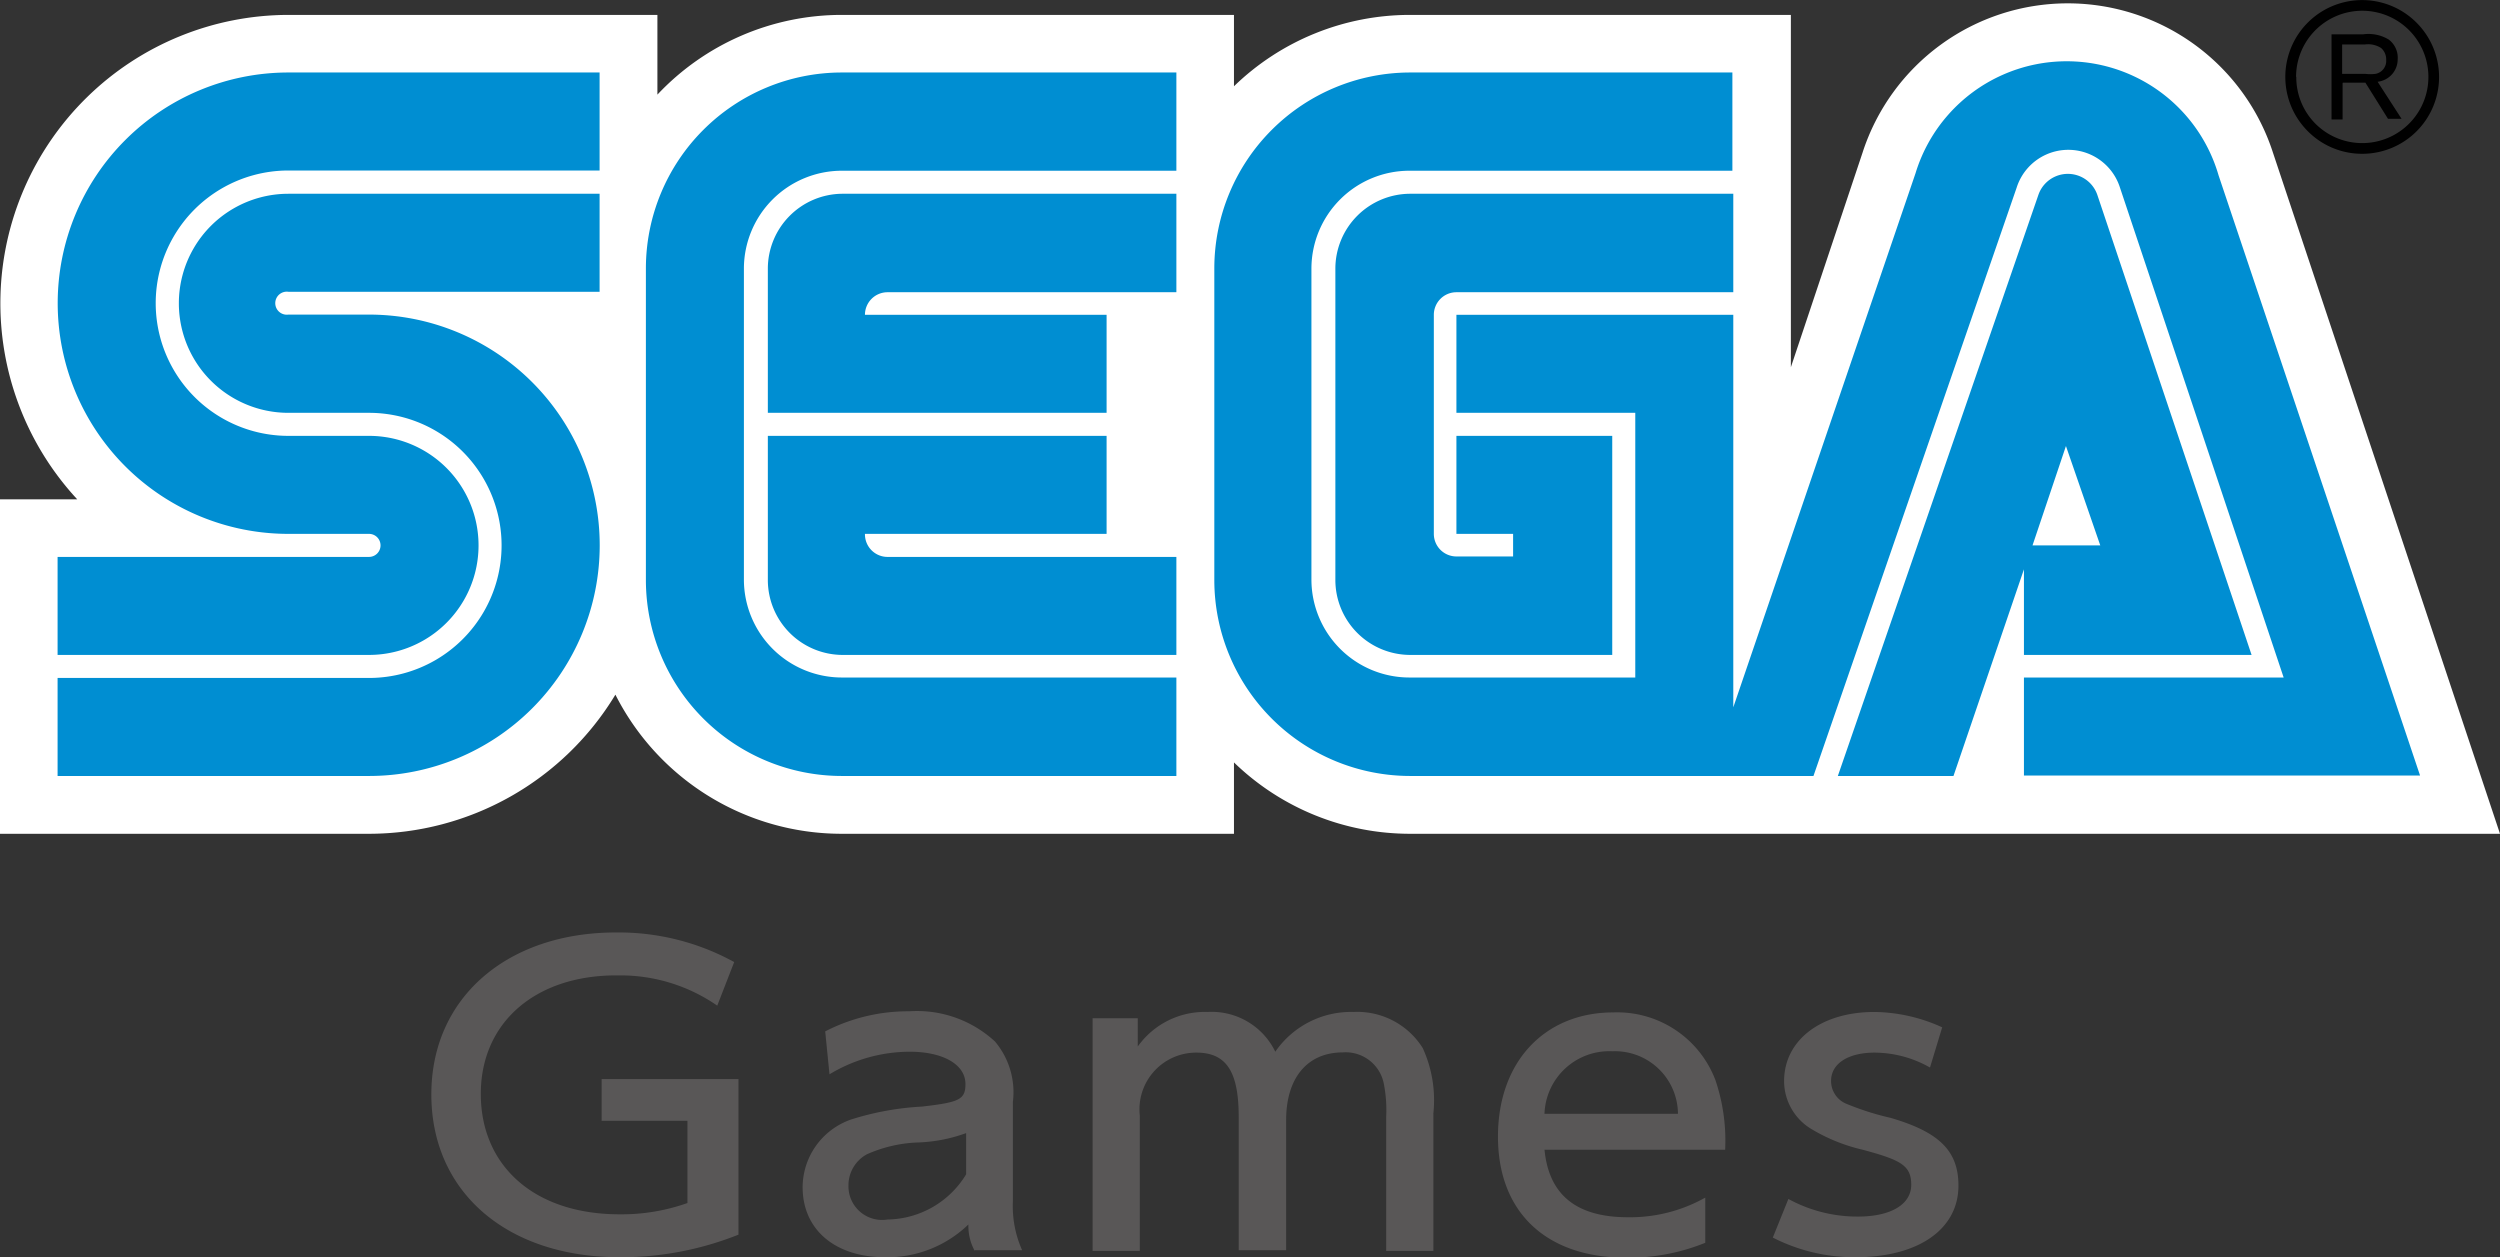
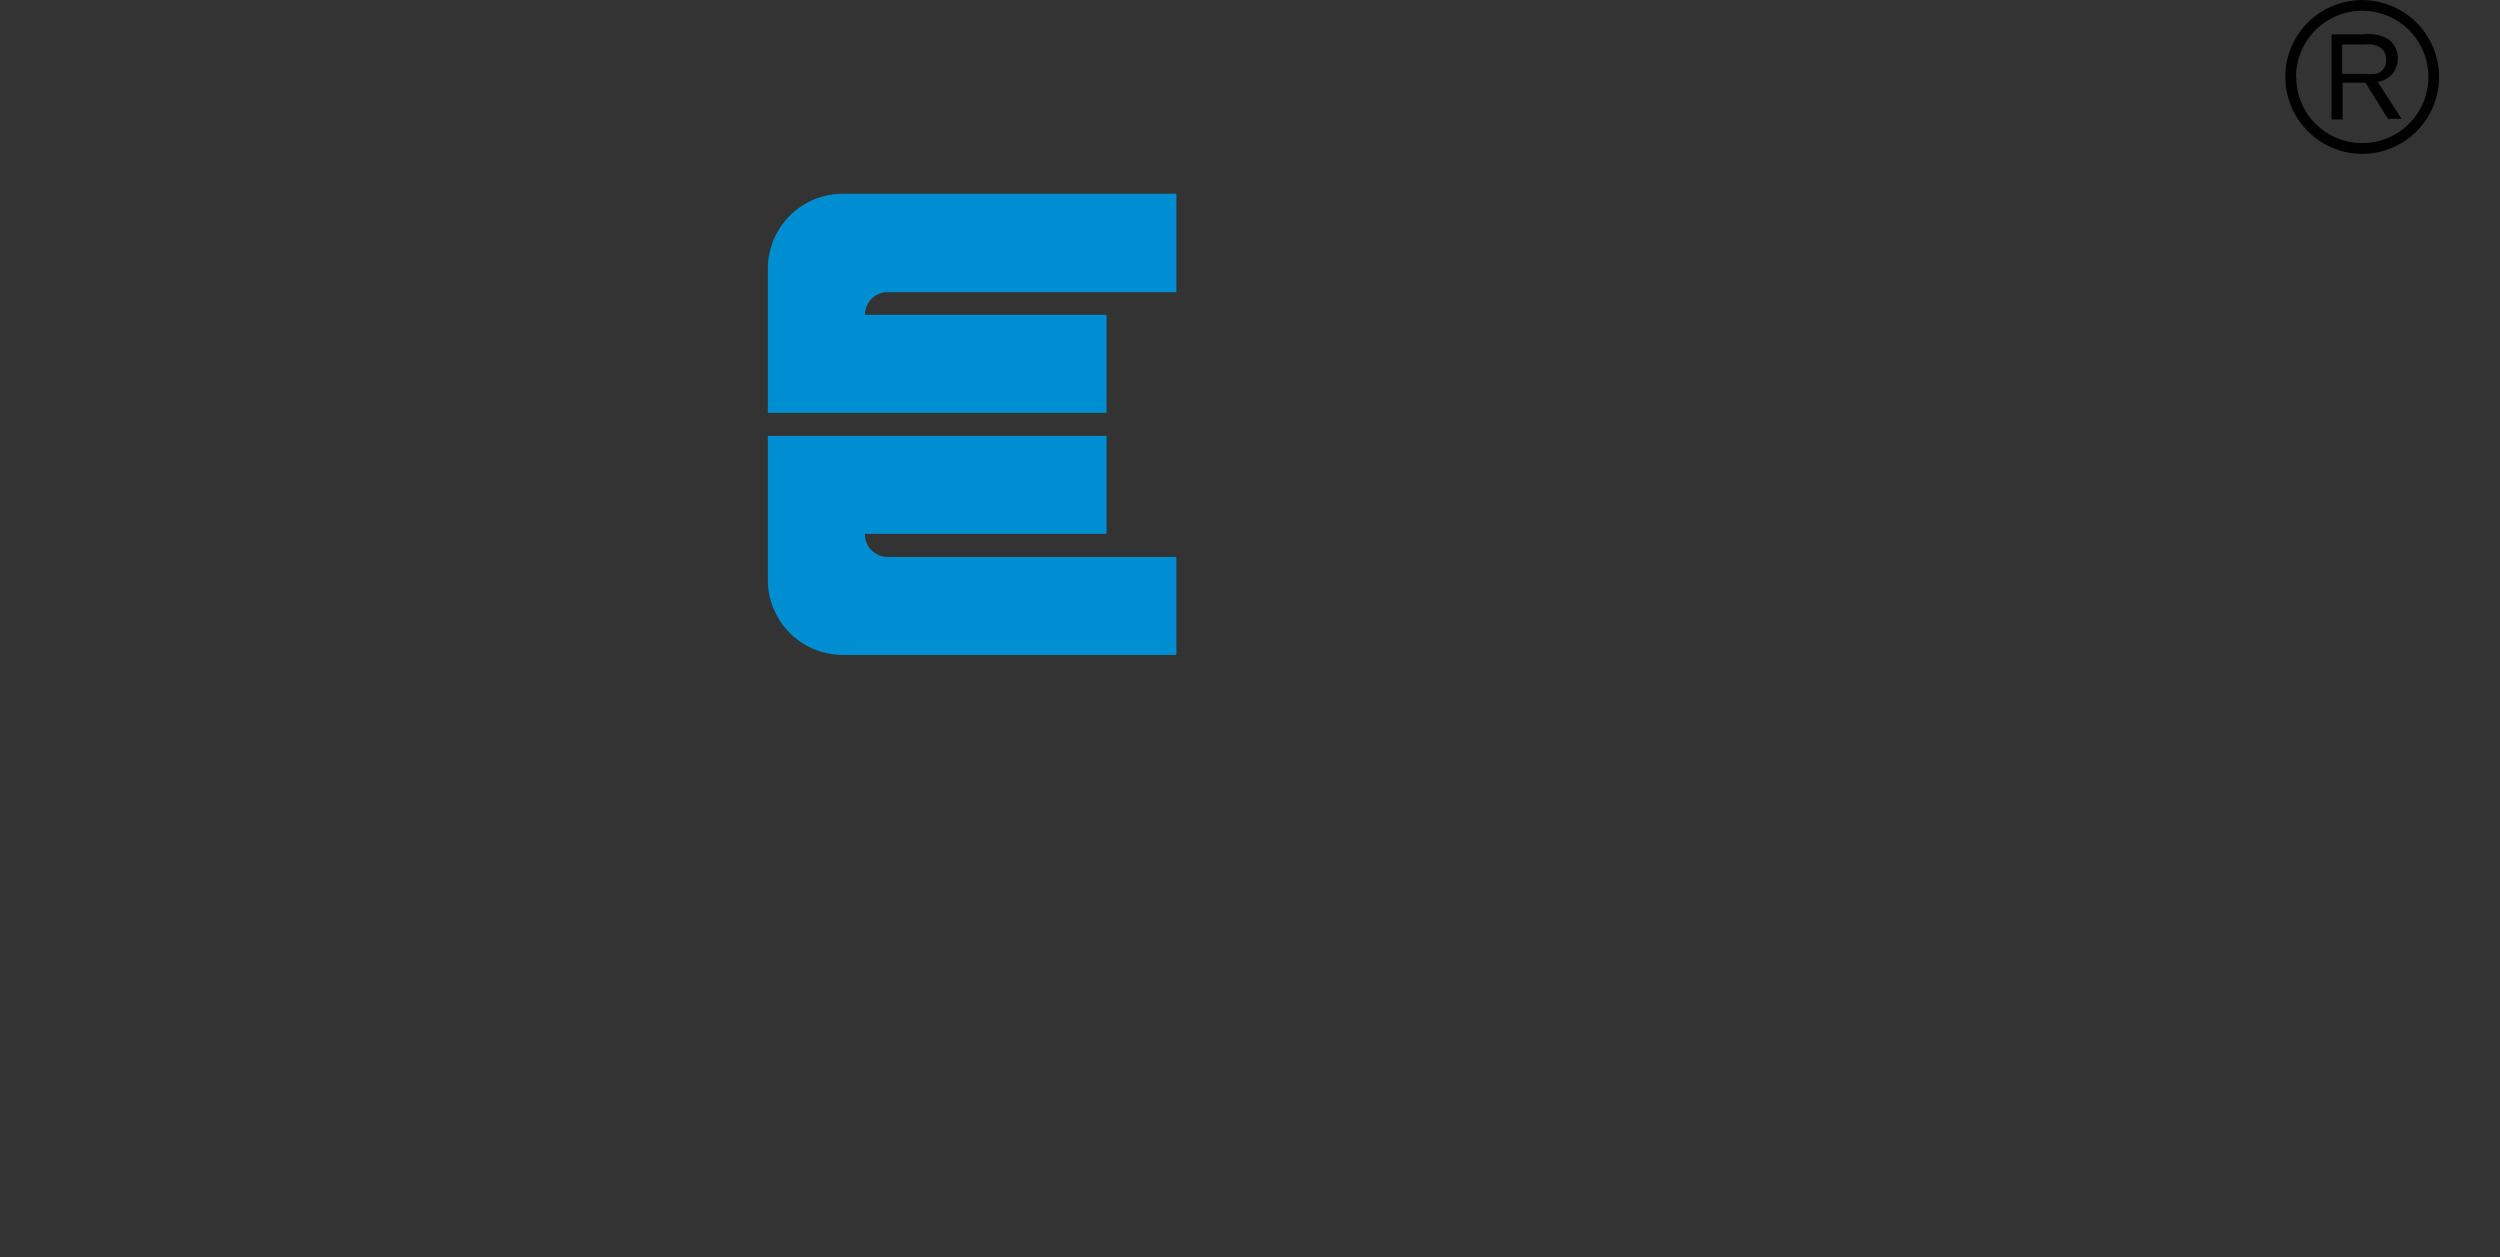
<svg xmlns="http://www.w3.org/2000/svg" id="レイヤー_1" data-name="レイヤー 1" viewBox="0 0 110.7 55.67">
  <rect x="0" y="0" width="110.7" height="55.67" fill="#333333" stroke="none" />
  <defs>
    <style>.cls-1{fill:#595757}.cls-2{fill:#fff}.cls-3{fill:#008ed2}</style>
  </defs>
-   <path d="M27.44 55.67c-5 0-8.34-2.89-8.34-7.21s3.4-7.17 8.17-7.17a10.61 10.61 0 0 1 5.24 1.31l-.75 1.93a7.53 7.53 0 0 0-4.3-1.34h-.17c-3.59 0-6 2.09-6 5.25s2.34 5.33 6.15 5.33a8.71 8.71 0 0 0 3-.5v-3.64h-3.8v-1.85h6.06v6.89a14 14 0 0 1-5.26 1ZM43.16 55.39a2.31 2.31 0 0 1-.28-1.17 5.16 5.16 0 0 1-3.69 1.45c-2.21 0-3.65-1.22-3.65-3.1a3.19 3.19 0 0 1 2.15-3 12.58 12.58 0 0 1 3.13-.57c1.66-.19 1.93-.31 1.93-1 0-.87-1-1.43-2.47-1.43a6.9 6.9 0 0 0-3.55 1l-.19-1.9a8 8 0 0 1 3.72-.89 5.09 5.09 0 0 1 3.8 1.34 3.49 3.49 0 0 1 .79 2.68v4.4a4.8 4.8 0 0 0 .41 2.16h-2.1Zm-.37-5.22a6.87 6.87 0 0 1-2.19.42 6.1 6.1 0 0 0-2.21.52 1.56 1.56 0 0 0-.82 1.38A1.49 1.49 0 0 0 39.3 54a4.14 4.14 0 0 0 3.48-2v-1.83ZM61.38 55.39v-5.93a6.06 6.06 0 0 0-.11-1.5 1.72 1.72 0 0 0-1.81-1.36c-1.57 0-2.51 1.13-2.51 3v5.76h-2.1v-5.9c0-2-.54-2.85-1.87-2.85a2.51 2.51 0 0 0-2.51 2.78v6h-2.09v-10.3h2v1.25a3.64 3.64 0 0 1 3.09-1.53 3.13 3.13 0 0 1 3 1.76 4.07 4.07 0 0 1 3.46-1.76 3.42 3.42 0 0 1 3.07 1.6 5.56 5.56 0 0 1 .47 2.89v6.09h-2.1ZM68.39 50.9c.19 2 1.4 3 3.7 3a6.8 6.8 0 0 0 3.42-.87v2a9 9 0 0 1-3.51.66c-3.52 0-5.67-2-5.67-5.36s2.11-5.5 5.1-5.5a4.65 4.65 0 0 1 4.53 3 8.35 8.35 0 0 1 .43 3.08h-8Zm3-4.35a2.87 2.87 0 0 0-3 2.77h5.91a2.79 2.79 0 0 0-2.9-2.77ZM82.16 55.67a7.94 7.94 0 0 1-3.66-.87l.69-1.71a6.36 6.36 0 0 0 3.08.78c1.46 0 2.36-.54 2.36-1.41s-.49-1.1-2.15-1.55a7.79 7.79 0 0 1-2.26-.91A2.48 2.48 0 0 1 79 47.87c0-1.81 1.63-3.06 4-3.06a7.41 7.41 0 0 1 3 .68l-.54 1.78a5 5 0 0 0-2.45-.66c-1.18 0-1.93.49-1.93 1.25a1.09 1.09 0 0 0 .64 1 12.13 12.13 0 0 0 2 .64c2.15.63 3 1.46 3 3 0 1.93-1.77 3.17-4.56 3.17Z" class="cls-1" />
-   <path d="M100.65 6.77a9.55 9.55 0 0 0-18.18 0l-3.17 9.49V.66H62.45a11.19 11.19 0 0 0-7.81 3.16V.66H37.28a11.2 11.2 0 0 0-8.17 3.53V.66H12.77a12.77 12.77 0 0 0-9.35 21.45H0v14.81h16.34a12.76 12.76 0 0 0 10.91-6.16 11.23 11.23 0 0 0 10 6.16h17.39v-3.16a11.2 11.2 0 0 0 7.81 3.16h48.25Z" class="cls-2" />
-   <path d="M16.34 24.66H2.55V29h13.79a4.85 4.85 0 1 0 0-9.7h-3.57a5.87 5.87 0 0 1 0-11.75h13.78V3.21H12.77a10.21 10.21 0 1 0 0 20.43h3.57a.51.51 0 1 1 0 1.02Z" class="cls-3" />
-   <path d="M12.77 12.92h13.78V8.58H12.77a4.85 4.85 0 0 0 0 9.7h3.57a5.87 5.87 0 1 1 0 11.74H2.55v4.34h13.79a10.21 10.21 0 1 0 0-20.43h-3.57a.51.51 0 1 1 0-1.01ZM62.45 8.58a3.32 3.32 0 0 0-3.32 3.31v13.79A3.32 3.32 0 0 0 62.45 29h8.94v-9.7h-6.9v4.34H67v1h-2.51a1 1 0 0 1-1-1v-9.7a1 1 0 0 1 1-1h12.26V8.58h-14.3ZM89.62 29H99.7L92.87 8.63a1.38 1.38 0 0 0-2.61 0l-8.88 25.73h5.12l3.12-9.15V29Zm1.86-9.25 1.52 4.4h-3Z" class="cls-3" />
-   <path d="M98.24 7.77a7 7 0 0 0-13.42-.1l-8.07 23.65V13.94H64.49v4.34h7.92V30h-10a4.34 4.34 0 0 1-4.34-4.34V11.89a4.34 4.34 0 0 1 4.34-4.33h14.3V3.21H62.45a8.68 8.68 0 0 0-8.68 8.68v13.79a8.68 8.68 0 0 0 8.68 8.68H80.3l9-26.06a2.4 2.4 0 0 1 4.57 0l7.25 21.7h-11.5v4.34h17.54ZM37.28 30a4.34 4.34 0 0 1-4.34-4.34V11.89a4.34 4.34 0 0 1 4.34-4.33h14.81V3.21H37.28a8.68 8.68 0 0 0-8.68 8.68v13.79a8.68 8.68 0 0 0 8.68 8.68h14.81V30H37.28Z" class="cls-3" />
  <path d="M38.3 23.64H49V19.3H34v6.38A3.32 3.32 0 0 0 37.28 29h14.81v-4.34H39.32a1 1 0 0 1-1.02-1.02ZM49 13.94H38.3a1 1 0 0 1 1-1h12.79V8.58H37.28A3.32 3.32 0 0 0 34 11.89v6.39h15v-4.34Z" class="cls-3" />
  <path d="M104.6 6.81A3.4 3.4 0 0 0 107 1a3.4 3.4 0 0 0-4.81 4.81 3.38 3.38 0 0 0 2.41 1Zm-2.93-3.4a2.93 2.93 0 1 1 .86 2.07 2.91 2.91 0 0 1-.85-2.08Z" />
  <path d="M103.73 3.69v1.6h-.49V1.52h1.4a1.73 1.73 0 0 1 1.13.23 1 1 0 0 1 .4.87 1 1 0 0 1-.89 1l1.06 1.64h-.6l-1-1.6h-1Zm0-.42h1a1.87 1.87 0 0 0 .46 0 .58.58 0 0 0 .47-.61.67.67 0 0 0-.22-.53 1.06 1.06 0 0 0-.73-.16h-1v1.3Z" />
</svg>